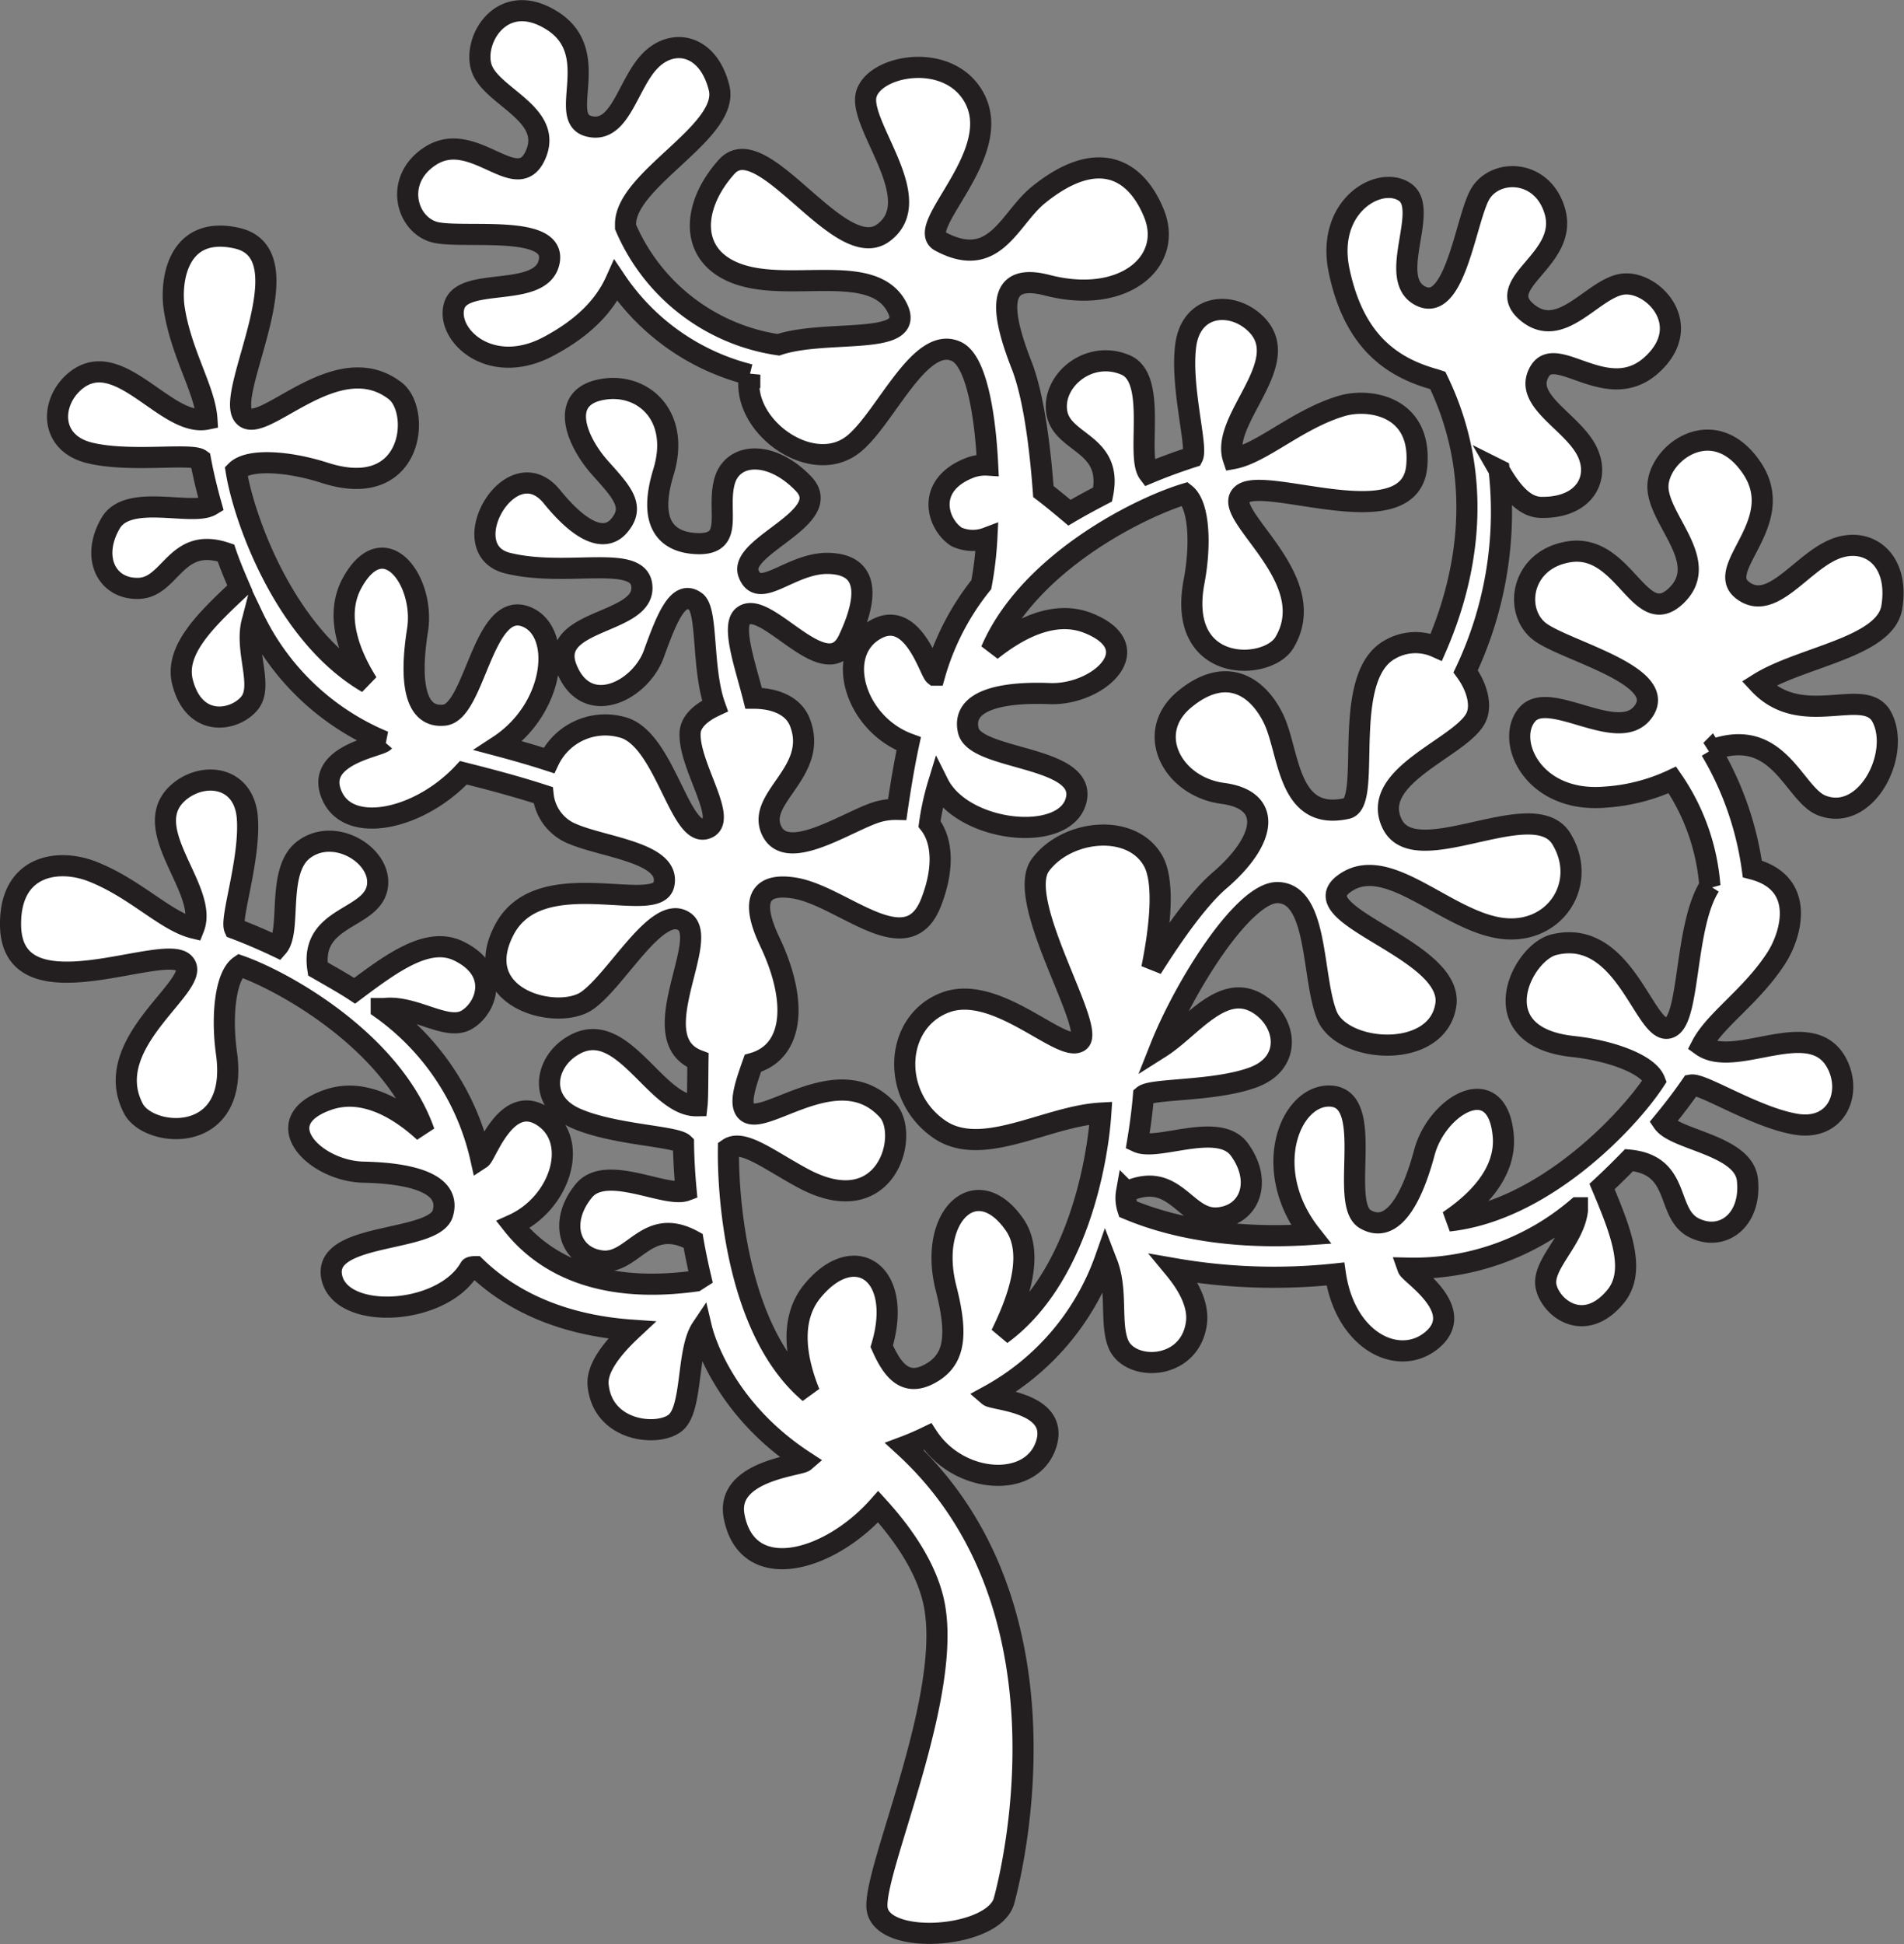
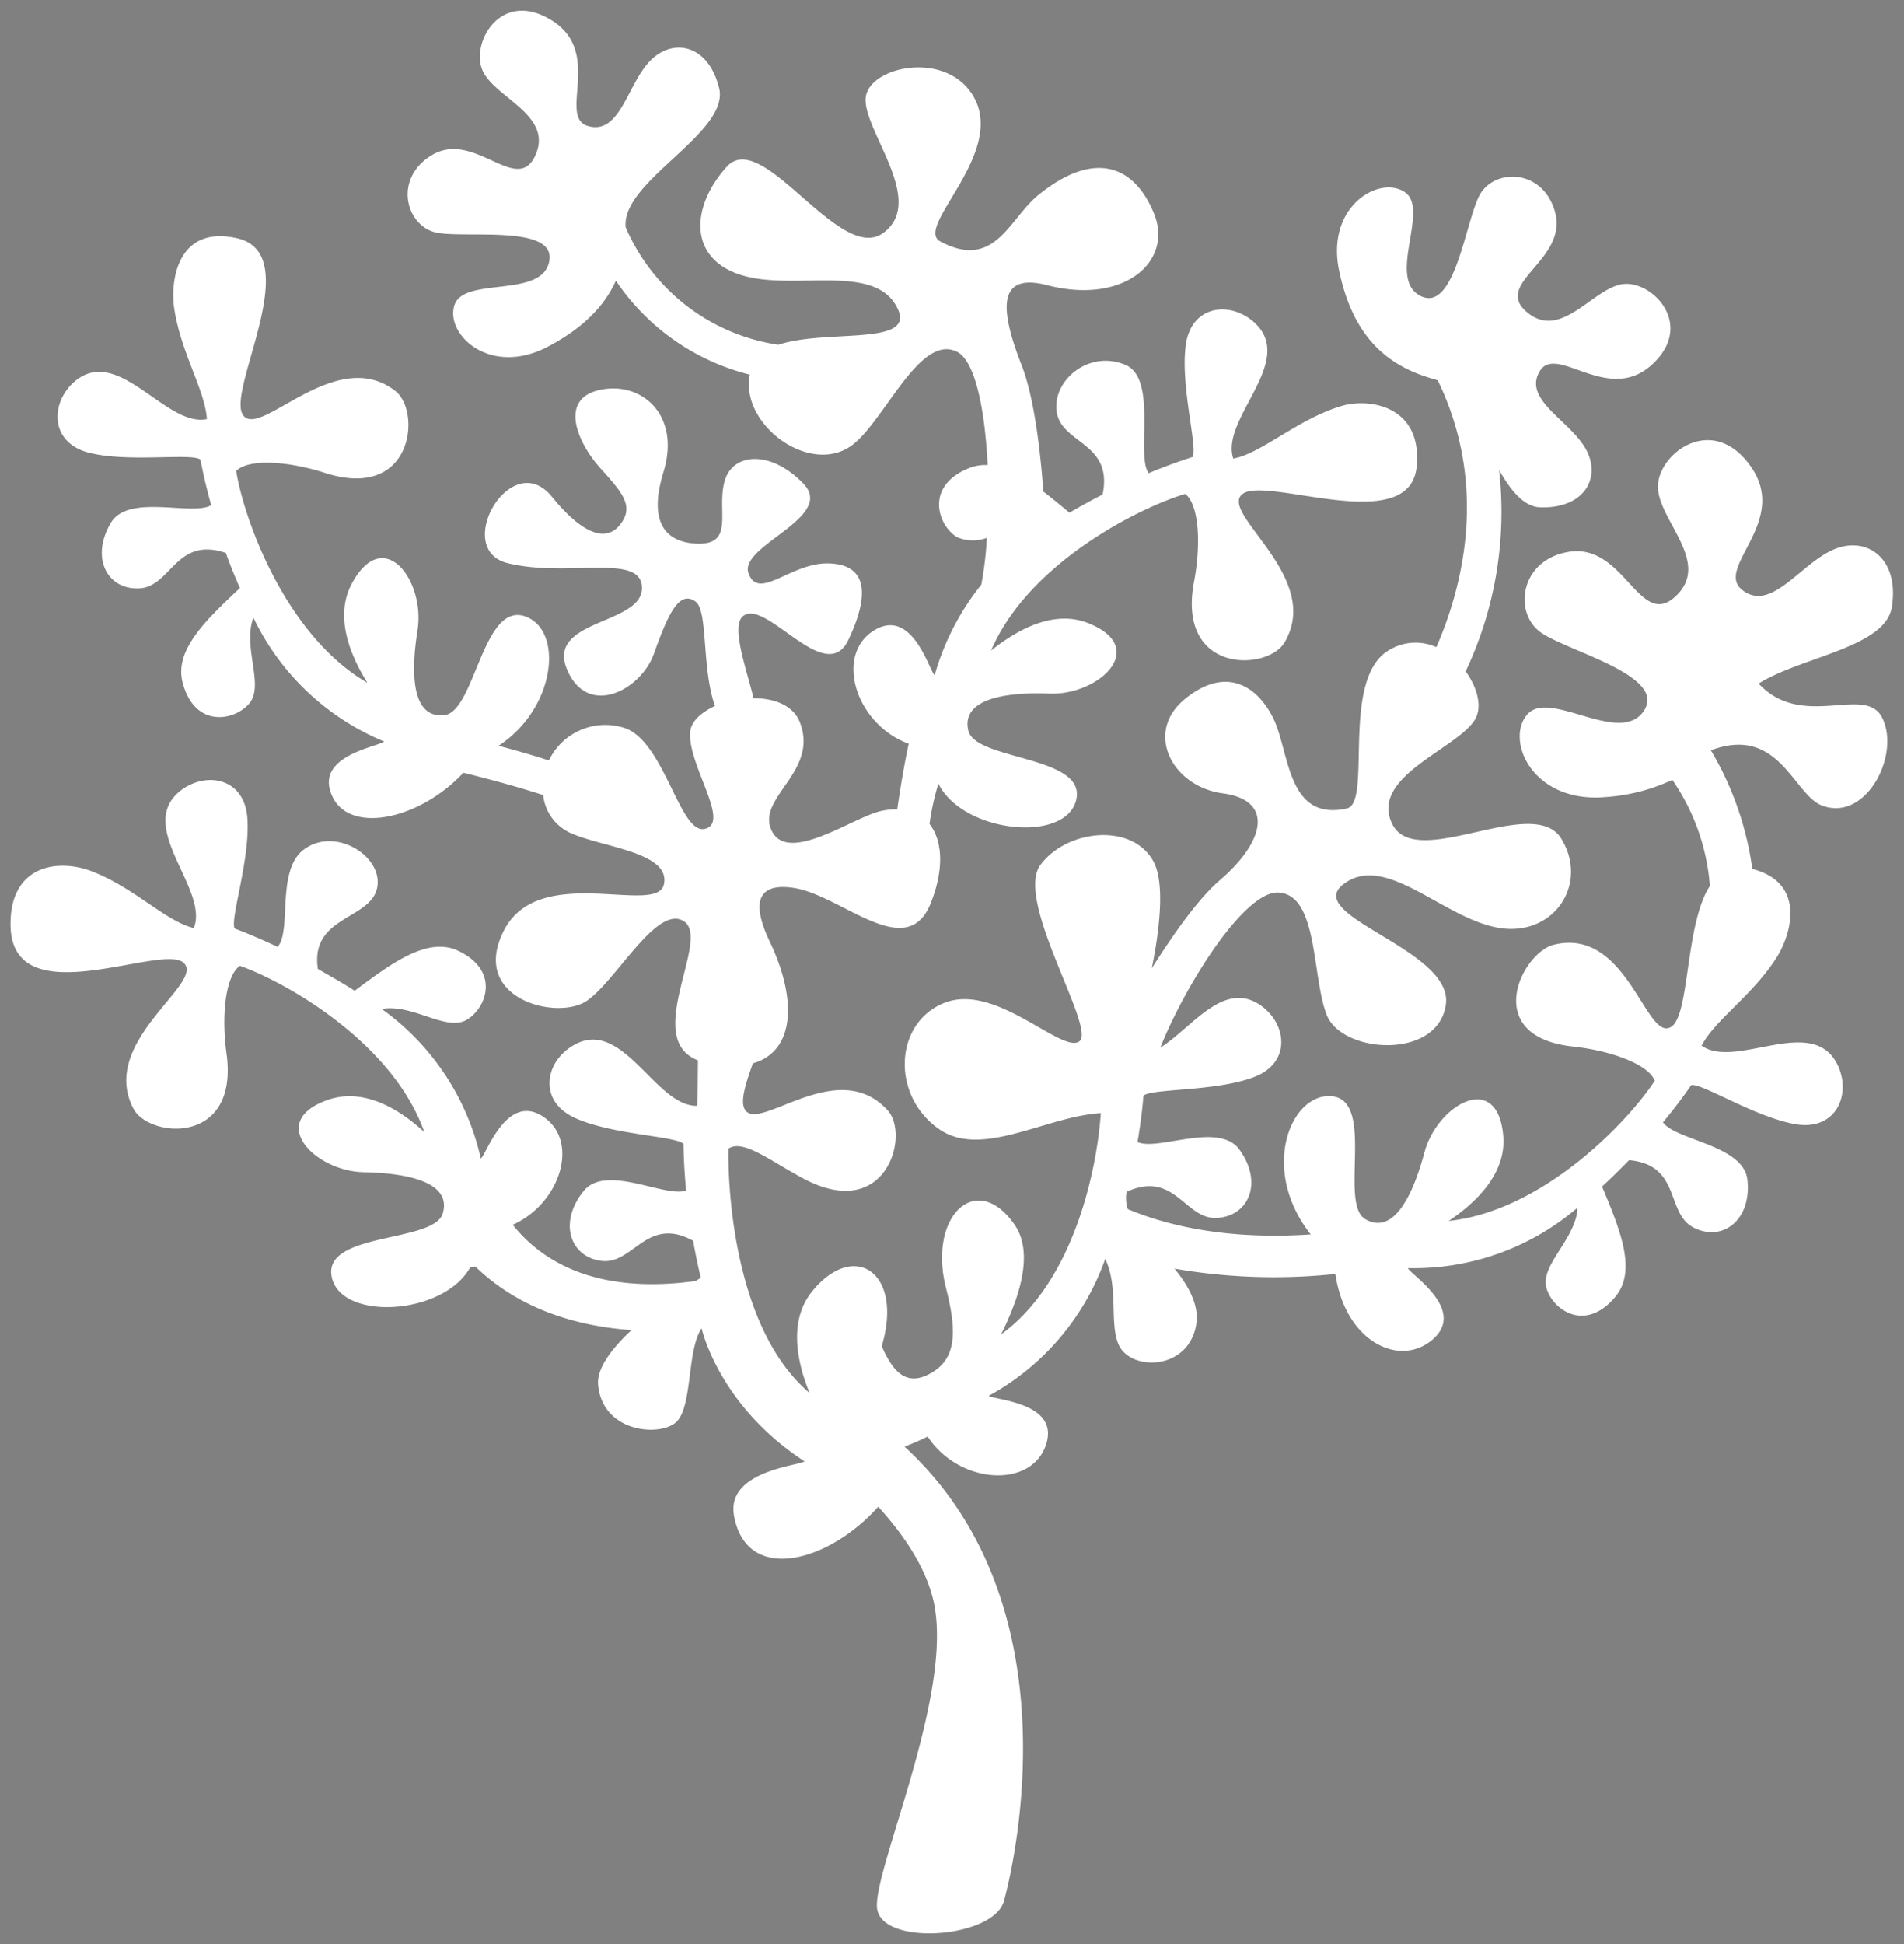
<svg xmlns="http://www.w3.org/2000/svg" viewBox="0 0 189.29 193.26">
  <rect x="0" y="0" width="189.29" height="193.26" fill="#808080" stroke="none" />
  <defs>
    <style>.cls-1{fill:#fff;}.cls-2{fill:none;stroke:#231f20;stroke-miterlimit:3.86;stroke-width:2.1px;}</style>
  </defs>
  <g id="Layer_2" data-name="Layer 2">
    <g id="Layer_1-2" data-name="Layer 1">
      <path class="cls-1" d="M49.57,74.13c1.69.45,3.37.93,5,1.46a6.21,6.21,0,0,1,7.18-3.33C66,73.19,67.5,83,70.08,82.39s-1.66-6.26-1.47-9.57c.06-1.09,1.07-2,2.47-2.65-1.33-3.73-.68-9.46-1.92-10.37C67.45,58.54,66.32,61.35,65,65s-6.65,6.39-8.65,1.48,7.43-4.39,7.47-8-7.36-1-13.4-2.52c-5.45-1.41.4-11.57,4.45-6.59,3.06,3.77,5.27,4.38,6.58,3,1.83-2,.34-3.47-1.83-5.91s-4.12-6.79,0-7.7,8.09,2.44,6.34,8.16.86,7.09,3.54,7.12c3.51,0,1.74-3.31,2.53-6.19s4.62-3.14,7.85.23S73.39,54.24,74.42,57s4.18-1.08,7.93-1,4.23,2.87,2,7.59-8.11-4.05-10.43-2.39c-1.29.91.2,5,1,8.2,2,0,3.9.67,4.58,2.34,2,5-4.42,7.55-2.76,10.87s8.15-1.43,10.87-2a6.45,6.45,0,0,1,1.59-.16c.29-2,.69-4.44,1.14-6.52-5.26-1.93-7.37-8.77-3.51-11.23s5.56,4,6.09,4.41a25.5,25.5,0,0,1,4.64-9,35,35,0,0,0,.55-4.65,3.93,3.93,0,0,1-3-.09c-1.93-1.23-3.15-5.09,1.23-6.84a4.24,4.24,0,0,1,1.85-.3c-.26-5.36-1.2-10.38-3.08-11.28-3.61-1.73-7,6.48-10.17,9.12-4.13,3.47-11.4-1.77-10.4-6.83a22.66,22.66,0,0,1-13.31-9.34c-1.07,2.39-3.09,4.61-6.7,6.53-5.83,3.1-10.3-1.22-9.35-4.1S53.86,29.7,54.6,26s-8.12-2.3-11.15-2.87-4.41-5.27-.61-7.66c4.27-2.68,8.52,4,10.37,0S49.27,9.76,48,7.06,49.73-1.13,54.81,2c5.25,3.21.55,9.7,3.7,10.54s3.84-4.12,6.1-6.47,5.8-1.69,6.88,2.67-9.34,9.08-9.3,13.56v.26A19.64,19.64,0,0,0,77.38,34.27c4.78-1.59,13.6.17,11.88-3.55C87.07,26,79,29,73.69,27.34s-5-6.83-1.44-10.77,11.23,9.75,15.56,6.58S85.83,13,86.06,9.76,94.53,4.82,97,10c2.63,5.61-6.14,12.63-3.51,14,5.43,2.9,6.83-2.26,9.73-4.61,5.54-4.51,9.53-3,11.5,1.81s-3,9.12-10.61,7.15c-4.88-1.26-4.79,2.21-2.55,7.93,1.25,3.18,1.87,8.5,2.17,12.58.84.64,1.71,1.36,2.59,2.1,1.09-.64,2.2-1.24,3.3-1.81,1.06-5.15-4-5-4.55-8.13s3.16-6.32,6.84-4.74c3.19,1.37,1,9.05,2.29,10.75,1.5-.63,3-1.17,4.37-1.61.51-1-1.22-7-.69-11.07s4.46-4.46,6.84-2.28c4.21,3.86-3.44,9.56-2.11,13.51,2.85-.52,6.49-4,10.88-5.26,2.64-.74,7.89,0,7.36,6-.63,7.18-15.08.88-17.36,2.81s8.07,8.24,4.21,14.73c-1.68,2.84-10.7,3.16-9-6,.71-3.7.53-7.68-.87-8.77C113.16,50.5,102.24,56,98.53,64.66c2.51-2,6.17-4.12,9.67-2.72,6.14,2.46,1,7.19-3.86,7s-8.77.7-8.07,3.68S108,75.1,107,79.48,95.75,82.82,93.29,77.9a25.64,25.64,0,0,0-.88,4c1.28,1.63,1.48,4.44.14,7.83-2.39,6.08-8.84-.74-13.63-1.47-2.37-.37-4.85.18-2.39,5.34,2.82,5.93,2.4,10.94-1.68,12.09-.69,1.94-1.23,3.59-.86,4.46,1.18,2.74,9.18-5.38,14.26.21,2.22,2.44-.11,11.15-8.32,6.81-3.32-1.76-6.06-4-7.51-3-.07,4.88.85,18.19,8.06,24.28-1.22-3-2.12-7.11.23-10.05,4.15-5.15,9.07-2,7,5.24l-.05.17c1,2.26,2.24,4,4.6,2.83,2.74-1.37,3-3.92,1.77-8.69-1.76-7.11,3.06-11.66,6.83-6.23,2.15,3.09.1,8-1.33,10.92,7.48-5.46,9.58-17,9.91-22-5.38.3-11.75,4.49-16,1.64-4.91-3.33-4.56-10.7.53-12.63s11.58,5.09,13.33,3.86-6.49-14-3.86-17.54,9.12-4.21,11.23-.35c1.18,2.18.59,6.91-.16,10.62,2.12-3.36,4.63-6.92,6.73-8.72,4.67-4,5.33-8,.33-8.66s-7.83-6-3.83-9.33,7.17-1.5,8.83,1.83,1.33,10.33,7.33,9c2.58-.57-.73-13,4.27-15.79a5.06,5.06,0,0,1,4.63-.25c2.58-5.93,5.23-16,.14-26.51l-.27-.09c-4.32-1.19-8.05-3.78-9.53-10.77-1.37-6.46,4-9.56,6.52-7.86s-1.83,8.58,1.55,10.32,4.45-7.17,5.84-9.93,6.28-2.79,7.53,1.52c1.4,4.85-6.19,7.1-2.81,10s6.49-2.23,9.45-2.74,7.39,4,3,8-9.48-2.15-11.15.65,2.9,4.82,4.54,7.64,0,6-4.46,5.88c-1.66-.06-2.94-1.66-4.11-3.7a37.09,37.09,0,0,1-3.33,20c1.11,1.52,1.6,3.31,1.06,4.53-1.33,3-10.7,5.79-8.37,10.62s14.06-3.06,16.83,1.5-.83,9.83-6.33,8.83-11.16-7.5-15.33-4.33,11,6.5,10.17,12-10.34,4.84-11.84,1-.83-12-4.83-12.16c-3.39-.14-9.29,9.29-11.72,15.42,3.16-2,6.29-6.75,9.95-4.23,2.65,1.82,3.13,5.75-.69,7.17s-10.07,1.1-10.93,1.82c-.12,1.47-.32,3-.59,4.61,2,.93,8.07-2.06,10.12.74,2.36,3.23,1,6.61-2.21,6.81s-4.17-4.8-9-2.6a3.54,3.54,0,0,0,.12,1.72c5.55,2.33,12,2.94,18.19,2.52-5.1-6.48-2-14,2-13.75,4.5.28.77,10.69,3.42,12.23s4.61-1.89,5.88-6.63,7.28-8.23,7.84-1.64c.31,3.75-2.74,6.65-5.43,8.45,9.39-1,17.82-9.85,20.49-13.94-.64-1.65-4.39-3-8.13-3.4-9.23-1-5.1-9.34-1.89-10.12,7.33-1.8,9.15,9.77,11.66,8.16,1.87-1.2,1.35-10.13,3.84-14a21.41,21.41,0,0,0-3.73-10.54,18.59,18.59,0,0,1-6.65,1.71c-7.29.63-10-5.7-7.76-8.23s9.18,3.16,11.56-.32-7.29-5.86-10.14-7.76-2.21-7.28,2.7-8.07c5.52-.89,7,7.76,10.6,4.43s-1.58-7.44-1.74-10.76,5.34-7.59,9.18-2.22c4,5.54-3.64,10.13-.79,12.35s5.7-2.53,9-4,6.65.79,5.86,5.7c-.64,4-9,4.93-13.24,7.59,4.32,4.66,10.56.11,12.25,3.34,1.93,3.68-1.58,10.52-6,8.77-2.81-1.13-4.25-8-11-5.47a31.44,31.44,0,0,1,4.12,11.79c5.41,1.39,3.85,6.57,2.4,8.83-2.46,3.83-6.11,6.16-7.44,8.73,3.39,2.43,11.07-3.22,13.53,1.94,1.39,2.91-.17,6.55-4.18,5.87s-9.27-4.08-10.38-3.89c-.83,1.21-1.78,2.45-2.81,3.7,1.23,1.79,8,2.25,8.39,5.7.44,4-2.45,6.22-5.31,4.79s-1.22-6.24-6.45-6.73c-.87.89-1.76,1.77-2.69,2.63,1.87,4.45,3.42,8.35,1.37,10.9-3,3.68-6.29,1.37-6.9-.83s2.71-4.67,3.08-7.68l0-.28a25,25,0,0,1-16.85,6c.22.62,5.91,4.14,2.43,7.12-3.25,2.77-8.65.23-9.64-6.54a57.68,57.68,0,0,1-16-.53c1.52,1.84,2.45,3.74,2.17,5.51-.72,4.67-6.66,4.73-7.76,1.95-.85-2.12,0-5.4-1.18-8.19l-.1-.26a25,25,0,0,1-11.59,13.63c.5.43,7.19.63,5.66,4.95s-8.66,3.8-11.73-.9c-.72.35-1.51.7-2.31,1,17,15.59,10.92,41.37,9.9,45.14s-12.28,4.56-12.63.7,7.71-21.4,5.61-30.52c-.78-3.38-3-6.61-5.49-9.35-4.93,5.54-13.06,7.74-14.33.93-.84-4.5,6.49-5,7-5.44-8-5.21-10-12.25-10.23-13.22-1.49,2.22-.87,7.9-2.57,9.36s-7.32.94-7.72-3.77c-.13-1.6,1.32-3.54,3.32-5.41-5-.35-10.94-1.87-15.51-6.31-.3,0-.52.06-.55.12-2.71,4.78-12.93,5.3-13.75.86s10.19-3.33,11.05-6.27-3-4-7.87-4.1-9.74-5.08-3.49-7.21c3.57-1.21,7.12,1,9.52,3.22C39.08,103.67,28.46,97.62,23.85,96c-1.45,1-1.85,5-1.33,8.71,1.27,9.2-7.72,8.41-9.25,5.49-3.51-6.68,7.15-12.45,5-14.49S1.2,101.06,1.05,92c-.1-6,4.71-6.75,8.22-5.34,4.23,1.69,7.22,4.92,10,5.59,1.54-3.87-5.8-10-1.39-13.6,2.49-2,6.4-1.42,6.71,2.64s-1.72,10-1.27,11q2.07.78,4.28,1.83c1.43-1.62-.17-7.59,2.6-9.67,3.16-2.37,8,.74,7.28,3.86s-6.67,2.78-5.88,8c1.08.62,2.61,1.48,3.66,2.17,3.86-2.9,7.28-5.34,10.24-4,4.29,2,2.86,5.77.87,6.9s-5.19-1.5-8.19-1.13l-.28,0a25,25,0,0,1,9.9,14.9c.55-.36,2.59-6.73,6.32-4.08,3.5,2.49,1.54,8.57-3.14,10.67,2.71,3.42,8,7,18.19,5.59l.5-.32c-.29-1.23-.55-2.46-.76-3.68-4.62-2.53-5.94,2.39-9.11,2s-4.31-3.89-1.73-7c2.24-2.65,8.12.76,10.14,0-.15-1.61-.24-3.17-.26-4.64-.81-.78-7.08-.89-10.78-2.57s-3-5.58-.18-7.21c4.92-2.9,8.14,6.08,12.3,6,.09-.79.07-2.5.1-4.52-5.58-2.12,1.3-12-1.37-13.8s-6.72,5.85-9.67,7.88-11.74-.2-8.24-7S65.29,91.05,66,87.92s-5.81-3.67-9-5a4.69,4.69,0,0,1-3-3.89c-2.62-.85-5.3-1.56-7.93-2.22-4.29,4.61-11.2,6.14-13,2.41-2-4.13,4.66-5,5.11-5.52a25,25,0,0,1-13-12.34l-.07.27c-.89,2.9,1.14,6.51-.31,8.27s-5.44,2.52-6.64-2.05c-.84-3.16,2.16-6.1,5.69-9.4-.5-1.16-1-2.33-1.39-3.49-5-1.69-5.43,3.38-8.63,3.52S9,55.43,11,52c1.75-3,8.13-.66,10-1.79-.44-1.56-.8-3.08-1.07-4.53C19,45,12.79,46,8.85,45S5,40,7.42,37.92c4.34-3.7,9.07,4.58,13.15,3.74-.18-2.89-2.56-6.5-3.25-11-.41-2.72.31-8.27,6.17-7,7.05,1.5-1,15.08.66,17.58s9.17-7,15.14-2.39c2.61,2,1.83,11-7,8.15-3.58-1.15-7.55-1.45-8.81-.19.78,4.82,4.89,16.32,13.05,21.06-1.72-2.74-3.33-6.63-1.52-9.93,3.19-5.79,7.27-.17,6.5,4.69s-.38,8.79,2.67,8.45S48,59.7,52.26,61.28c3.78,1.41,3,9.11-2.69,12.85" />
-       <path class="cls-2" d="M49.57,74.13c1.69.45,3.37.93,5,1.46a6.21,6.21,0,0,1,7.18-3.33C66,73.19,67.5,83,70.08,82.39s-1.66-6.26-1.47-9.57c.06-1.09,1.07-2,2.47-2.65-1.33-3.73-.68-9.46-1.92-10.37C67.45,58.54,66.32,61.35,65,65s-6.65,6.39-8.65,1.48,7.43-4.39,7.47-8-7.36-1-13.4-2.52c-5.45-1.41.4-11.57,4.45-6.59,3.06,3.77,5.27,4.38,6.58,3,1.83-2,.34-3.47-1.83-5.91s-4.12-6.79,0-7.7,8.09,2.44,6.34,8.16.86,7.09,3.54,7.12c3.51,0,1.74-3.31,2.53-6.19s4.62-3.14,7.85.23S73.39,54.24,74.42,57s4.18-1.08,7.93-1,4.23,2.87,2,7.59-8.11-4.05-10.43-2.39c-1.29.91.2,5,1,8.2,2,0,3.9.67,4.58,2.34,2,5-4.42,7.55-2.76,10.87s8.15-1.43,10.87-2a6.45,6.45,0,0,1,1.59-.16c.29-2,.69-4.44,1.14-6.52-5.26-1.93-7.37-8.77-3.51-11.23s5.56,4,6.09,4.41a25.5,25.5,0,0,1,4.64-9,35,35,0,0,0,.55-4.65,3.93,3.93,0,0,1-3-.09c-1.93-1.23-3.15-5.09,1.23-6.84a4.24,4.24,0,0,1,1.85-.3c-.26-5.36-1.2-10.38-3.08-11.28-3.61-1.73-7,6.48-10.17,9.12-4.13,3.47-11.4-1.77-10.4-6.83a22.66,22.66,0,0,1-13.31-9.34c-1.07,2.39-3.09,4.61-6.7,6.53-5.83,3.1-10.3-1.22-9.35-4.1S53.86,29.7,54.6,26s-8.12-2.3-11.15-2.87-4.41-5.27-.61-7.66c4.27-2.68,8.52,4,10.37,0S49.27,9.76,48,7.06,49.73-1.13,54.81,2c5.25,3.21.55,9.7,3.7,10.54s3.84-4.12,6.1-6.47,5.8-1.69,6.88,2.67-9.34,9.08-9.3,13.56v.26A19.64,19.64,0,0,0,77.38,34.27c4.78-1.59,13.6.17,11.88-3.55C87.07,26,79,29,73.69,27.34s-5-6.83-1.44-10.77,11.23,9.75,15.56,6.58S85.83,13,86.06,9.76,94.53,4.82,97,10c2.63,5.61-6.14,12.63-3.51,14,5.43,2.9,6.83-2.26,9.73-4.61,5.54-4.51,9.53-3,11.5,1.81s-3,9.12-10.61,7.15c-4.88-1.26-4.79,2.21-2.55,7.93,1.25,3.18,1.87,8.5,2.17,12.58.84.64,1.71,1.36,2.59,2.1,1.09-.64,2.2-1.24,3.3-1.81,1.06-5.15-4-5-4.55-8.13s3.16-6.32,6.84-4.74c3.19,1.37,1,9.05,2.29,10.75,1.5-.63,3-1.17,4.37-1.61.51-1-1.22-7-.69-11.07s4.46-4.46,6.84-2.28c4.21,3.86-3.44,9.56-2.11,13.51,2.85-.52,6.49-4,10.88-5.26,2.64-.74,7.89,0,7.36,6-.63,7.18-15.08.88-17.36,2.81s8.07,8.24,4.21,14.73c-1.68,2.84-10.7,3.16-9-6,.71-3.7.53-7.68-.87-8.77C113.16,50.5,102.24,56,98.53,64.66c2.51-2,6.17-4.12,9.67-2.72,6.14,2.46,1,7.19-3.86,7s-8.77.7-8.07,3.68S108,75.1,107,79.48,95.75,82.82,93.29,77.9a25.64,25.64,0,0,0-.88,4c1.28,1.63,1.48,4.44.14,7.83-2.39,6.08-8.84-.74-13.63-1.47-2.37-.37-4.85.18-2.39,5.34,2.82,5.93,2.4,10.94-1.68,12.09-.69,1.94-1.23,3.59-.86,4.46,1.18,2.74,9.18-5.38,14.26.21,2.22,2.44-.11,11.15-8.32,6.81-3.32-1.76-6.06-4-7.51-3-.07,4.88.85,18.19,8.06,24.28-1.22-3-2.12-7.11.23-10.05,4.15-5.15,9.07-2,7,5.24l-.05.17c1,2.26,2.24,4,4.6,2.83,2.74-1.37,3-3.92,1.77-8.69-1.76-7.11,3.06-11.66,6.83-6.23,2.15,3.09.1,8-1.33,10.92,7.48-5.46,9.58-17,9.91-22-5.38.3-11.75,4.49-16,1.64-4.91-3.33-4.56-10.7.53-12.63s11.58,5.09,13.33,3.86-6.49-14-3.86-17.54,9.12-4.21,11.23-.35c1.18,2.18.59,6.91-.16,10.62,2.12-3.36,4.63-6.92,6.73-8.72,4.67-4,5.33-8,.33-8.66s-7.83-6-3.83-9.33,7.17-1.5,8.83,1.83,1.33,10.33,7.33,9c2.58-.57-.73-13,4.27-15.79a5.06,5.06,0,0,1,4.63-.25c2.58-5.93,5.23-16,.14-26.51l-.27-.09c-4.32-1.19-8.05-3.78-9.53-10.77-1.37-6.46,4-9.56,6.52-7.86s-1.83,8.58,1.55,10.32,4.45-7.17,5.84-9.93,6.28-2.79,7.53,1.52c1.4,4.85-6.19,7.1-2.81,10s6.49-2.23,9.45-2.74,7.39,4,3,8-9.48-2.15-11.15.65,2.9,4.82,4.54,7.64,0,6-4.46,5.88c-1.66-.06-2.94-1.66-4.11-3.7a37.09,37.09,0,0,1-3.33,20c1.11,1.52,1.6,3.31,1.06,4.53-1.33,3-10.7,5.79-8.37,10.62s14.06-3.06,16.83,1.5-.83,9.83-6.33,8.83-11.16-7.5-15.33-4.33,11,6.5,10.17,12-10.34,4.84-11.84,1-.83-12-4.83-12.16c-3.39-.14-9.29,9.29-11.72,15.42,3.16-2,6.29-6.75,9.95-4.23,2.65,1.82,3.13,5.75-.69,7.17s-10.07,1.1-10.93,1.82c-.12,1.47-.32,3-.59,4.61,2,.93,8.07-2.06,10.12.74,2.36,3.23,1,6.61-2.21,6.81s-4.17-4.8-9-2.6a3.54,3.54,0,0,0,.12,1.72c5.55,2.33,12,2.94,18.19,2.52-5.1-6.48-2-14,2-13.75,4.5.28.77,10.69,3.42,12.23s4.61-1.89,5.88-6.63,7.28-8.23,7.84-1.64c.31,3.75-2.74,6.65-5.43,8.45,9.39-1,17.82-9.85,20.49-13.94-.64-1.65-4.39-3-8.13-3.4-9.23-1-5.1-9.34-1.89-10.12,7.33-1.8,9.15,9.77,11.66,8.16,1.87-1.2,1.35-10.13,3.84-14a21.41,21.41,0,0,0-3.73-10.54,18.59,18.59,0,0,1-6.65,1.71c-7.29.63-10-5.7-7.76-8.23s9.18,3.16,11.56-.32-7.29-5.86-10.14-7.76-2.21-7.28,2.7-8.07c5.52-.89,7,7.76,10.6,4.43s-1.58-7.44-1.74-10.76,5.34-7.59,9.18-2.22c4,5.54-3.64,10.13-.79,12.35s5.7-2.53,9-4,6.65.79,5.86,5.7c-.64,4-9,4.93-13.24,7.59,4.32,4.66,10.56.11,12.25,3.34,1.93,3.68-1.58,10.52-6,8.77-2.81-1.13-4.25-8-11-5.47a31.44,31.44,0,0,1,4.12,11.79c5.41,1.39,3.85,6.57,2.4,8.83-2.46,3.83-6.11,6.16-7.44,8.73,3.39,2.43,11.07-3.22,13.53,1.94,1.39,2.91-.17,6.55-4.18,5.87s-9.27-4.08-10.38-3.89c-.83,1.21-1.78,2.45-2.81,3.7,1.23,1.79,8,2.25,8.39,5.7.44,4-2.45,6.22-5.31,4.79s-1.22-6.24-6.45-6.73c-.87.89-1.76,1.77-2.69,2.63,1.87,4.45,3.42,8.35,1.37,10.9-3,3.68-6.29,1.37-6.9-.83s2.71-4.67,3.08-7.68l0-.28a25,25,0,0,1-16.85,6c.22.62,5.91,4.14,2.43,7.12-3.25,2.77-8.65.23-9.64-6.54a57.68,57.68,0,0,1-16-.53c1.52,1.84,2.45,3.74,2.17,5.51-.72,4.67-6.66,4.73-7.76,1.95-.85-2.12,0-5.4-1.18-8.19l-.1-.26a25,25,0,0,1-11.59,13.63c.5.43,7.19.63,5.66,4.95s-8.66,3.8-11.73-.9c-.72.35-1.51.7-2.31,1,17,15.59,10.92,41.37,9.9,45.14s-12.28,4.56-12.63.7,7.71-21.4,5.61-30.52c-.78-3.38-3-6.61-5.49-9.35-4.93,5.54-13.06,7.74-14.33.93-.84-4.5,6.49-5,7-5.44-8-5.21-10-12.25-10.23-13.22-1.49,2.22-.87,7.9-2.57,9.36s-7.32.94-7.72-3.77c-.13-1.6,1.32-3.54,3.32-5.41-5-.35-10.94-1.87-15.51-6.31-.3,0-.52.06-.55.12-2.71,4.78-12.93,5.3-13.75.86s10.19-3.33,11.05-6.27-3-4-7.87-4.1-9.74-5.08-3.49-7.21c3.57-1.21,7.12,1,9.52,3.22C39.08,103.67,28.46,97.62,23.85,96c-1.45,1-1.85,5-1.33,8.71,1.27,9.2-7.72,8.41-9.25,5.49-3.51-6.68,7.15-12.45,5-14.49S1.2,101.06,1.05,92c-.1-6,4.71-6.75,8.22-5.34,4.23,1.69,7.22,4.92,10,5.59,1.54-3.87-5.8-10-1.39-13.6,2.49-2,6.4-1.42,6.71,2.64s-1.72,10-1.27,11q2.07.78,4.28,1.83c1.43-1.62-.17-7.59,2.6-9.67,3.16-2.37,8,.74,7.28,3.86s-6.67,2.78-5.88,8c1.08.62,2.61,1.48,3.66,2.17,3.86-2.9,7.28-5.34,10.24-4,4.29,2,2.86,5.77.87,6.9s-5.19-1.5-8.19-1.13l-.28,0a25,25,0,0,1,9.9,14.9c.55-.36,2.59-6.73,6.32-4.08,3.5,2.49,1.54,8.57-3.14,10.67,2.71,3.42,8,7,18.19,5.59l.5-.32c-.29-1.23-.55-2.46-.76-3.68-4.62-2.53-5.94,2.39-9.11,2s-4.31-3.89-1.73-7c2.24-2.65,8.12.76,10.14,0-.15-1.61-.24-3.17-.26-4.64-.81-.78-7.08-.89-10.78-2.57s-3-5.58-.18-7.21c4.92-2.9,8.14,6.08,12.3,6,.09-.79.07-2.5.1-4.52-5.58-2.12,1.3-12-1.37-13.8s-6.72,5.85-9.67,7.88-11.74-.2-8.24-7S65.29,91.05,66,87.92s-5.81-3.67-9-5a4.69,4.69,0,0,1-3-3.89c-2.62-.85-5.3-1.56-7.93-2.22-4.29,4.61-11.2,6.14-13,2.41-2-4.13,4.66-5,5.11-5.52a25,25,0,0,1-13-12.34l-.07.27c-.89,2.9,1.14,6.51-.31,8.27s-5.44,2.52-6.64-2.05c-.84-3.16,2.16-6.1,5.69-9.4-.5-1.16-1-2.33-1.39-3.49-5-1.69-5.43,3.38-8.63,3.52S9,55.43,11,52c1.75-3,8.13-.66,10-1.79-.44-1.56-.8-3.08-1.07-4.53C19,45,12.79,46,8.85,45S5,40,7.42,37.92c4.34-3.7,9.07,4.58,13.15,3.74-.18-2.89-2.56-6.5-3.25-11-.41-2.72.31-8.27,6.17-7,7.05,1.5-1,15.08.66,17.58s9.17-7,15.14-2.39c2.61,2,1.83,11-7,8.15-3.58-1.15-7.55-1.45-8.81-.19.78,4.82,4.89,16.32,13.05,21.06-1.72-2.74-3.33-6.63-1.52-9.93,3.19-5.79,7.27-.17,6.5,4.69s-.38,8.79,2.67,8.45S48,59.7,52.26,61.28C56,62.69,55.29,70.39,49.57,74.13Z" />
    </g>
  </g>
</svg>